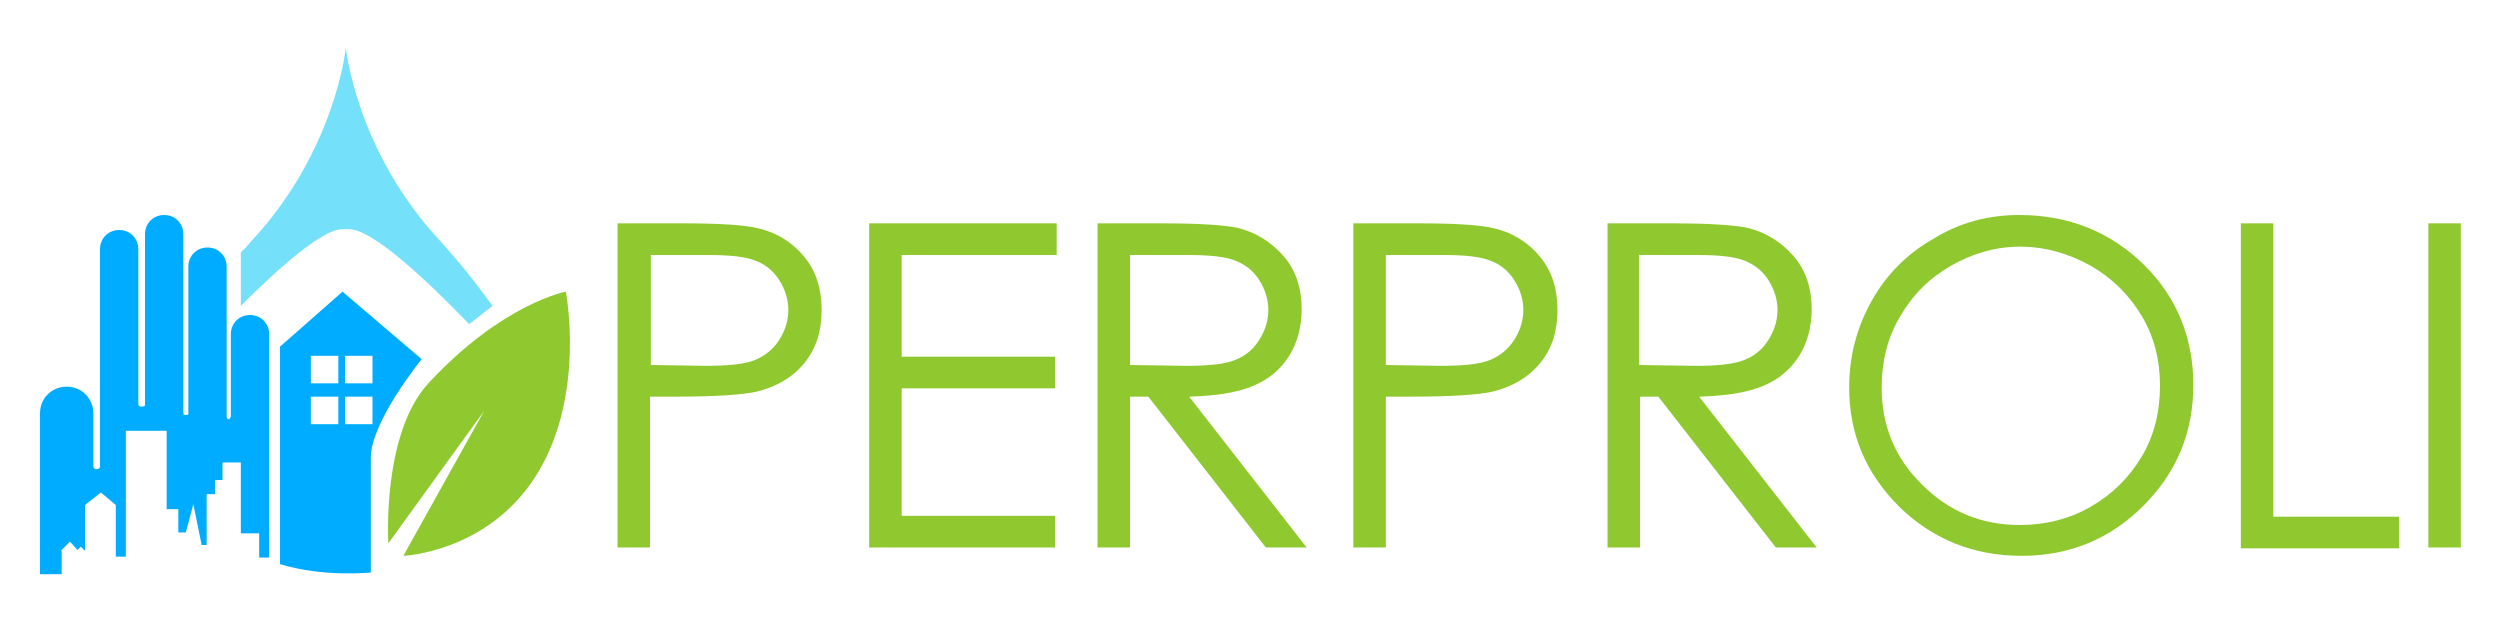
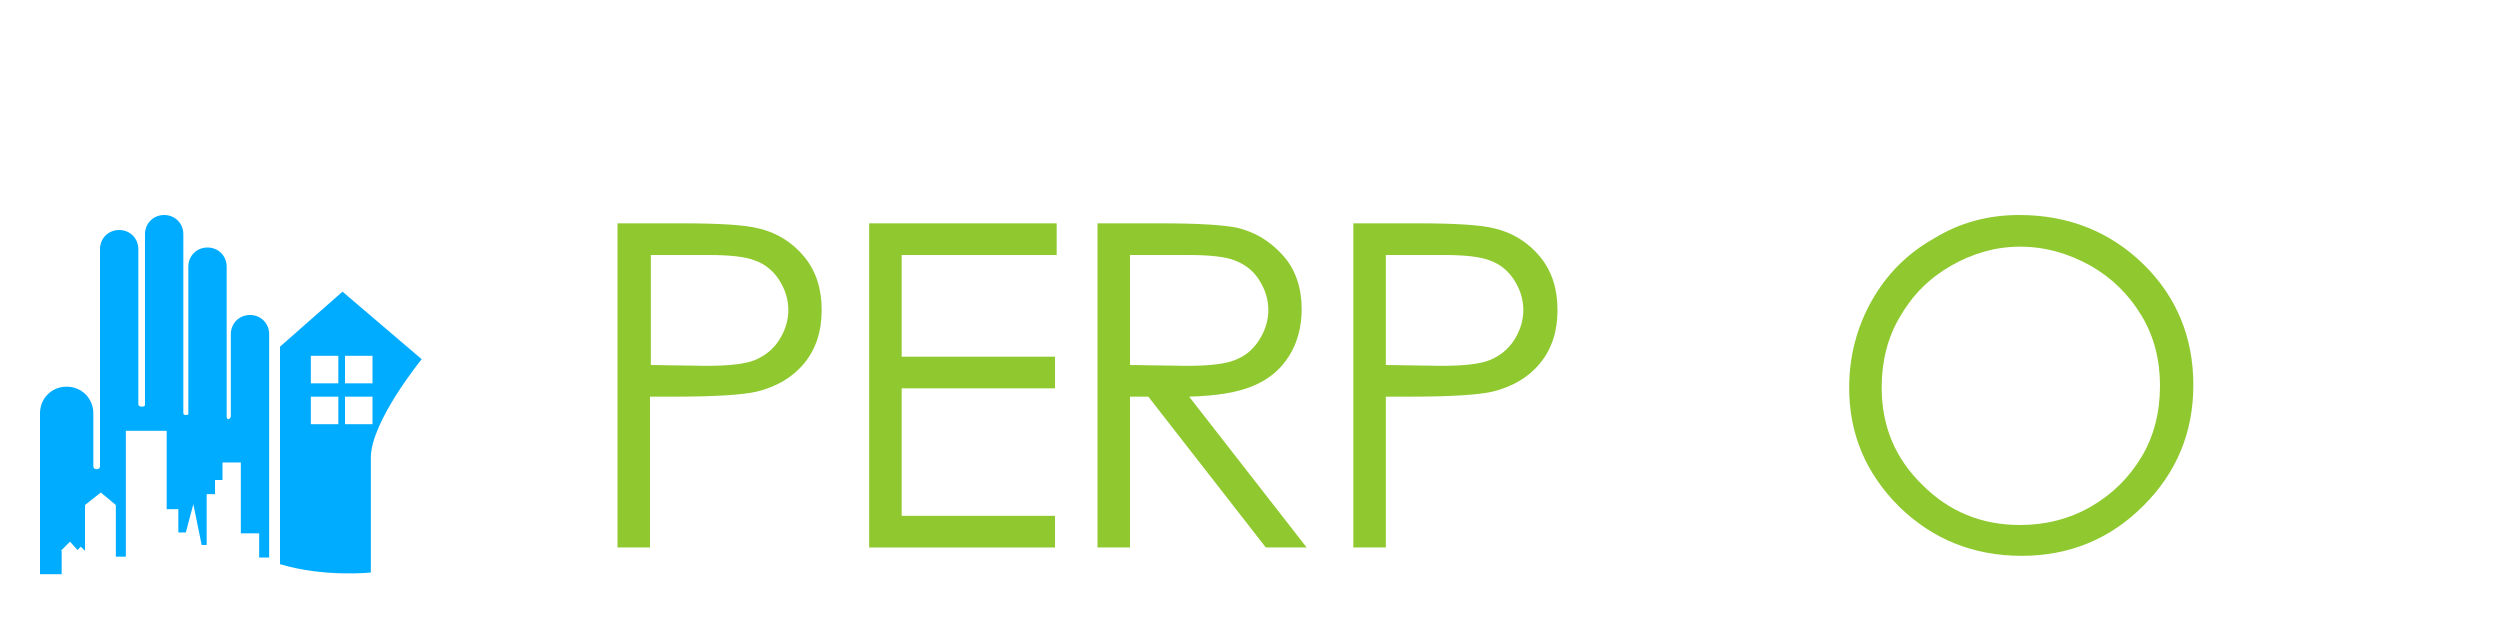
<svg xmlns="http://www.w3.org/2000/svg" version="1.1" id="Layer_1" x="0px" y="0px" viewBox="0 0 300 74.5" style="enable-background:new 0 0 300 74.5;" xml:space="preserve">
  <style type="text/css">
	.st0{fill:#8FC92F;}
	.st1{fill:#75E0FA;}
	.st2{fill:#00ACFF;}
</style>
  <g>
    <g>
-       <path class="st0" d="M58.1,49.3L46.6,65.2c0,0-0.8-13.1,4.8-19.2c8.9-9.6,16.5-11,16.5-11s2.4,12.3-3.4,21.8s-16.1,9.9-16.1,9.9    L58.1,49.3z" />
-       <path class="st1" d="M52.9,29C42.7,18.1,41.5,5.7,41.5,5.7S40.3,18.1,30.1,29c-0.4,0.5-0.8,0.9-1.2,1.3v6.4    c4.6-4.6,9.8-9.2,12.2-9.2h0.4h0.4c2.8,0,9.4,6.2,14.4,11.4l2.8-2.2C57.6,34.6,55.6,32,52.9,29z" />
      <path class="st2" d="M7.3,66.1l1.1-1.1L9.3,66l0.4-0.4l0.5,0.5v-5.5l1.9-1.5l1.8,1.5v6.2h1.2V51.7H20v9.4h1.4v2.8h0.9l0.9-3.4    l1,4.9h0.6v-6.1h1v-1.7h0.9v-2.1h2.2V64h2.2v2.9h1.2V40.1c0-1.3-1-2.3-2.3-2.3c-1.3,0-2.3,1-2.3,2.3V50c0,0-0.1,0.3-0.3,0.3    s-0.2-0.3-0.2-0.3v-18c0-1.3-1-2.3-2.3-2.3c-1.3,0-2.3,1-2.3,2.3v17.7c0,0,0,0.1-0.3,0.1c-0.3,0-0.3-0.2-0.3-0.2V28.1    c0-1.3-1-2.3-2.3-2.3c-1.3,0-2.3,1-2.3,2.3v20.5c0,0.1-0.1,0.2-0.4,0.2c-0.2,0-0.3-0.1-0.4-0.2V29.9c0-1.3-1-2.3-2.3-2.3    s-2.3,1-2.3,2.3V56c0,0.1-0.1,0.3-0.4,0.3c-0.4,0-0.4-0.3-0.4-0.4v-6.3c0-1.8-1.4-3.2-3.2-3.2s-3.2,1.4-3.2,3.2V56v5.4v7.5h2.6    V66.1z" />
      <path class="st2" d="M41.1,35c0,0-3.3,2.9-7.5,6.6v26.1c5.3,1.6,10.9,1,10.9,1s0-9.5,0-13.8c0-4.3,6.1-11.8,6.1-11.8L41.1,35z     M40.6,50.9h-3.3v-3.3h3.3V50.9z M40.6,46h-3.3v-3.3h3.3V46z M44.7,50.9h-3.3v-3.3h3.3V50.9z M41.4,46v-3.3h3.3V46H41.4z" />
    </g>
    <g>
      <path class="st0" d="M74.1,26.8h7.8c4.5,0,7.5,0.2,9.1,0.6c2.2,0.5,4.1,1.7,5.5,3.4c1.4,1.7,2.1,3.8,2.1,6.4    c0,2.6-0.7,4.7-2.1,6.4c-1.4,1.7-3.3,2.8-5.7,3.4c-1.8,0.4-5.1,0.6-10,0.6h-2.8v18.1h-3.9V26.8z M78.1,30.6v13.2l6.6,0.1    c2.7,0,4.7-0.2,5.9-0.7c1.2-0.5,2.2-1.3,2.9-2.4c0.7-1.1,1.1-2.3,1.1-3.6c0-1.3-0.4-2.5-1.1-3.6c-0.7-1.1-1.7-1.9-2.8-2.3    c-1.2-0.5-3.1-0.7-5.7-0.7H78.1z" />
      <path class="st0" d="M104.3,26.8h22.5v3.8h-18.6v12.2h18.4v3.8h-18.4v15.3h18.4v3.8h-22.3V26.8z" />
      <path class="st0" d="M131.6,26.8h7.8c4.4,0,7.3,0.2,8.9,0.5c2.3,0.5,4.2,1.7,5.7,3.4c1.5,1.7,2.2,3.9,2.2,6.4c0,2.1-0.5,4-1.5,5.6    c-1,1.6-2.4,2.8-4.3,3.6c-1.9,0.8-4.4,1.2-7.7,1.3l14.1,18.1h-4.9l-14.1-18.1h-2.2v18.1h-3.9V26.8z M135.6,30.6v13.2l6.8,0.1    c2.6,0,4.6-0.2,5.8-0.7c1.3-0.5,2.2-1.3,2.9-2.4c0.7-1.1,1.1-2.3,1.1-3.6c0-1.3-0.4-2.5-1.1-3.6c-0.7-1.1-1.6-1.8-2.8-2.3    c-1.2-0.5-3.1-0.7-5.8-0.7H135.6z" />
      <path class="st0" d="M162.4,26.8h7.8c4.5,0,7.5,0.2,9.1,0.6c2.2,0.5,4.1,1.7,5.5,3.4c1.4,1.7,2.1,3.8,2.1,6.4    c0,2.6-0.7,4.7-2.1,6.4c-1.4,1.7-3.3,2.8-5.7,3.4c-1.8,0.4-5.1,0.6-10,0.6h-2.8v18.1h-3.9V26.8z M166.3,30.6v13.2l6.6,0.1    c2.7,0,4.7-0.2,5.9-0.7c1.2-0.5,2.2-1.3,2.9-2.4c0.7-1.1,1.1-2.3,1.1-3.6c0-1.3-0.4-2.5-1.1-3.6c-0.7-1.1-1.7-1.9-2.8-2.3    c-1.2-0.5-3.1-0.7-5.7-0.7H166.3z" />
-       <path class="st0" d="M192.8,26.8h7.8c4.4,0,7.3,0.2,8.9,0.5c2.3,0.5,4.2,1.7,5.7,3.4c1.5,1.7,2.2,3.9,2.2,6.4c0,2.1-0.5,4-1.5,5.6    c-1,1.6-2.4,2.8-4.3,3.6c-1.9,0.8-4.4,1.2-7.7,1.3l14.1,18.1h-4.9l-14.1-18.1h-2.2v18.1h-3.9V26.8z M196.7,30.6v13.2l6.8,0.1    c2.6,0,4.6-0.2,5.8-0.7c1.3-0.5,2.2-1.3,2.9-2.4c0.7-1.1,1.1-2.3,1.1-3.6c0-1.3-0.4-2.5-1.1-3.6c-0.7-1.1-1.6-1.8-2.8-2.3    c-1.2-0.5-3.1-0.7-5.8-0.7H196.7z" />
      <path class="st0" d="M242.3,25.8c5.9,0,10.9,2,14.9,5.9c4,3.9,6,8.8,6,14.5c0,5.7-2,10.5-6,14.5c-4,4-8.9,6-14.6,6    c-5.8,0-10.7-2-14.7-5.9c-4-4-6-8.7-6-14.3c0-3.7,0.9-7.2,2.7-10.4c1.8-3.2,4.3-5.7,7.5-7.5C235.2,26.7,238.6,25.8,242.3,25.8z     M242.4,29.6c-2.9,0-5.7,0.8-8.3,2.3c-2.6,1.5-4.6,3.5-6.1,6.1c-1.5,2.5-2.2,5.4-2.2,8.5c0,4.6,1.6,8.5,4.9,11.7    c3.2,3.2,7.1,4.8,11.7,4.8c3,0,5.9-0.7,8.5-2.2c2.6-1.5,4.6-3.5,6.1-6c1.5-2.5,2.2-5.4,2.2-8.5c0-3.1-0.7-5.9-2.2-8.4    c-1.5-2.5-3.5-4.5-6.1-6C248.2,30.4,245.4,29.6,242.4,29.6z" />
-       <path class="st0" d="M268.9,26.8h3.9V62h15.1v3.8h-19V26.8z" />
-       <path class="st0" d="M291.4,26.8h3.9v38.9h-3.9V26.8z" />
    </g>
  </g>
</svg>